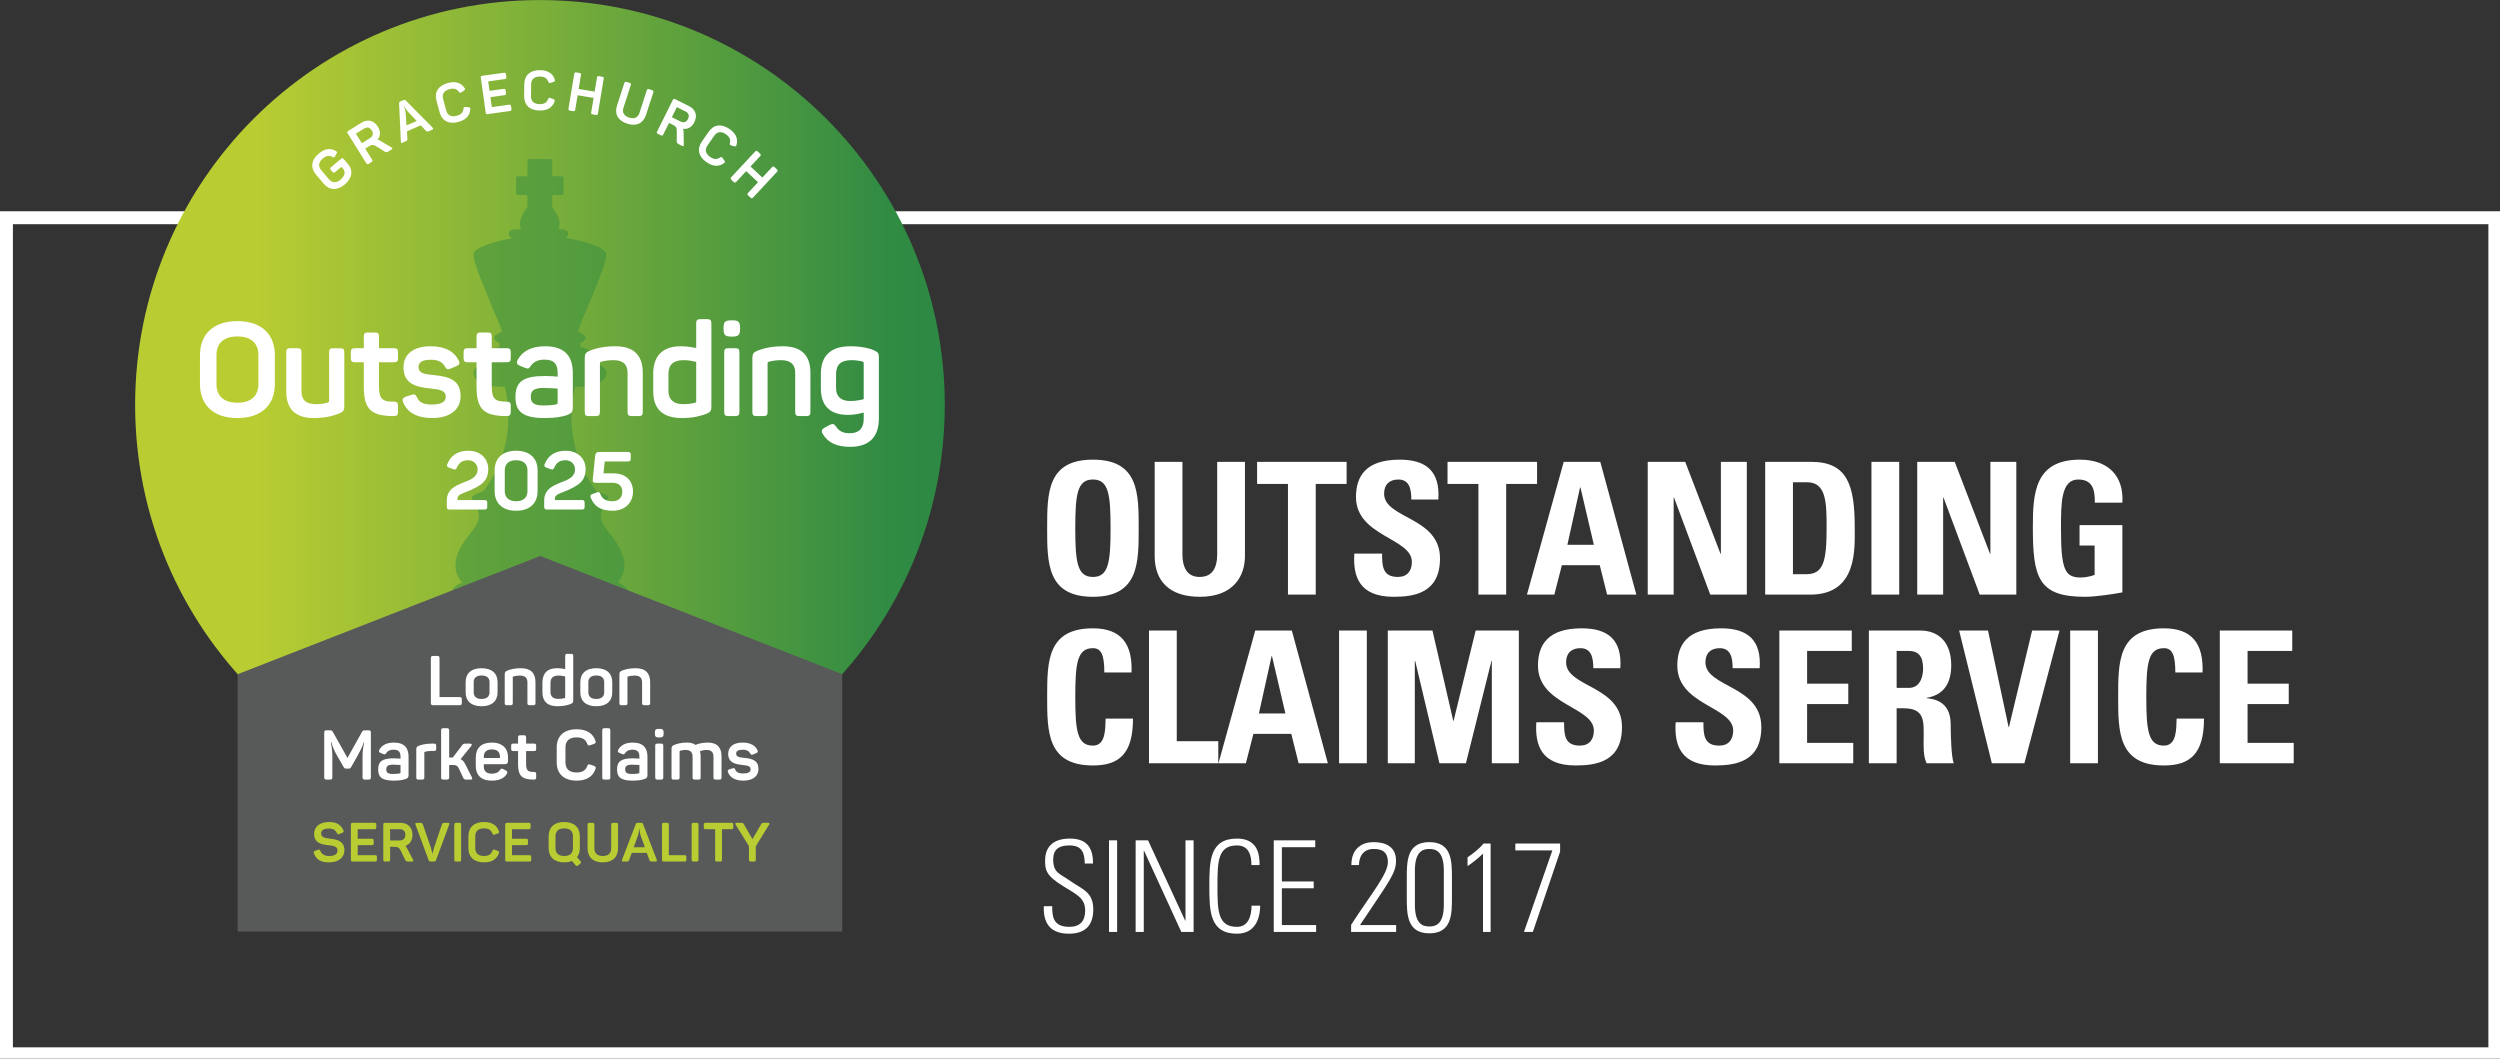
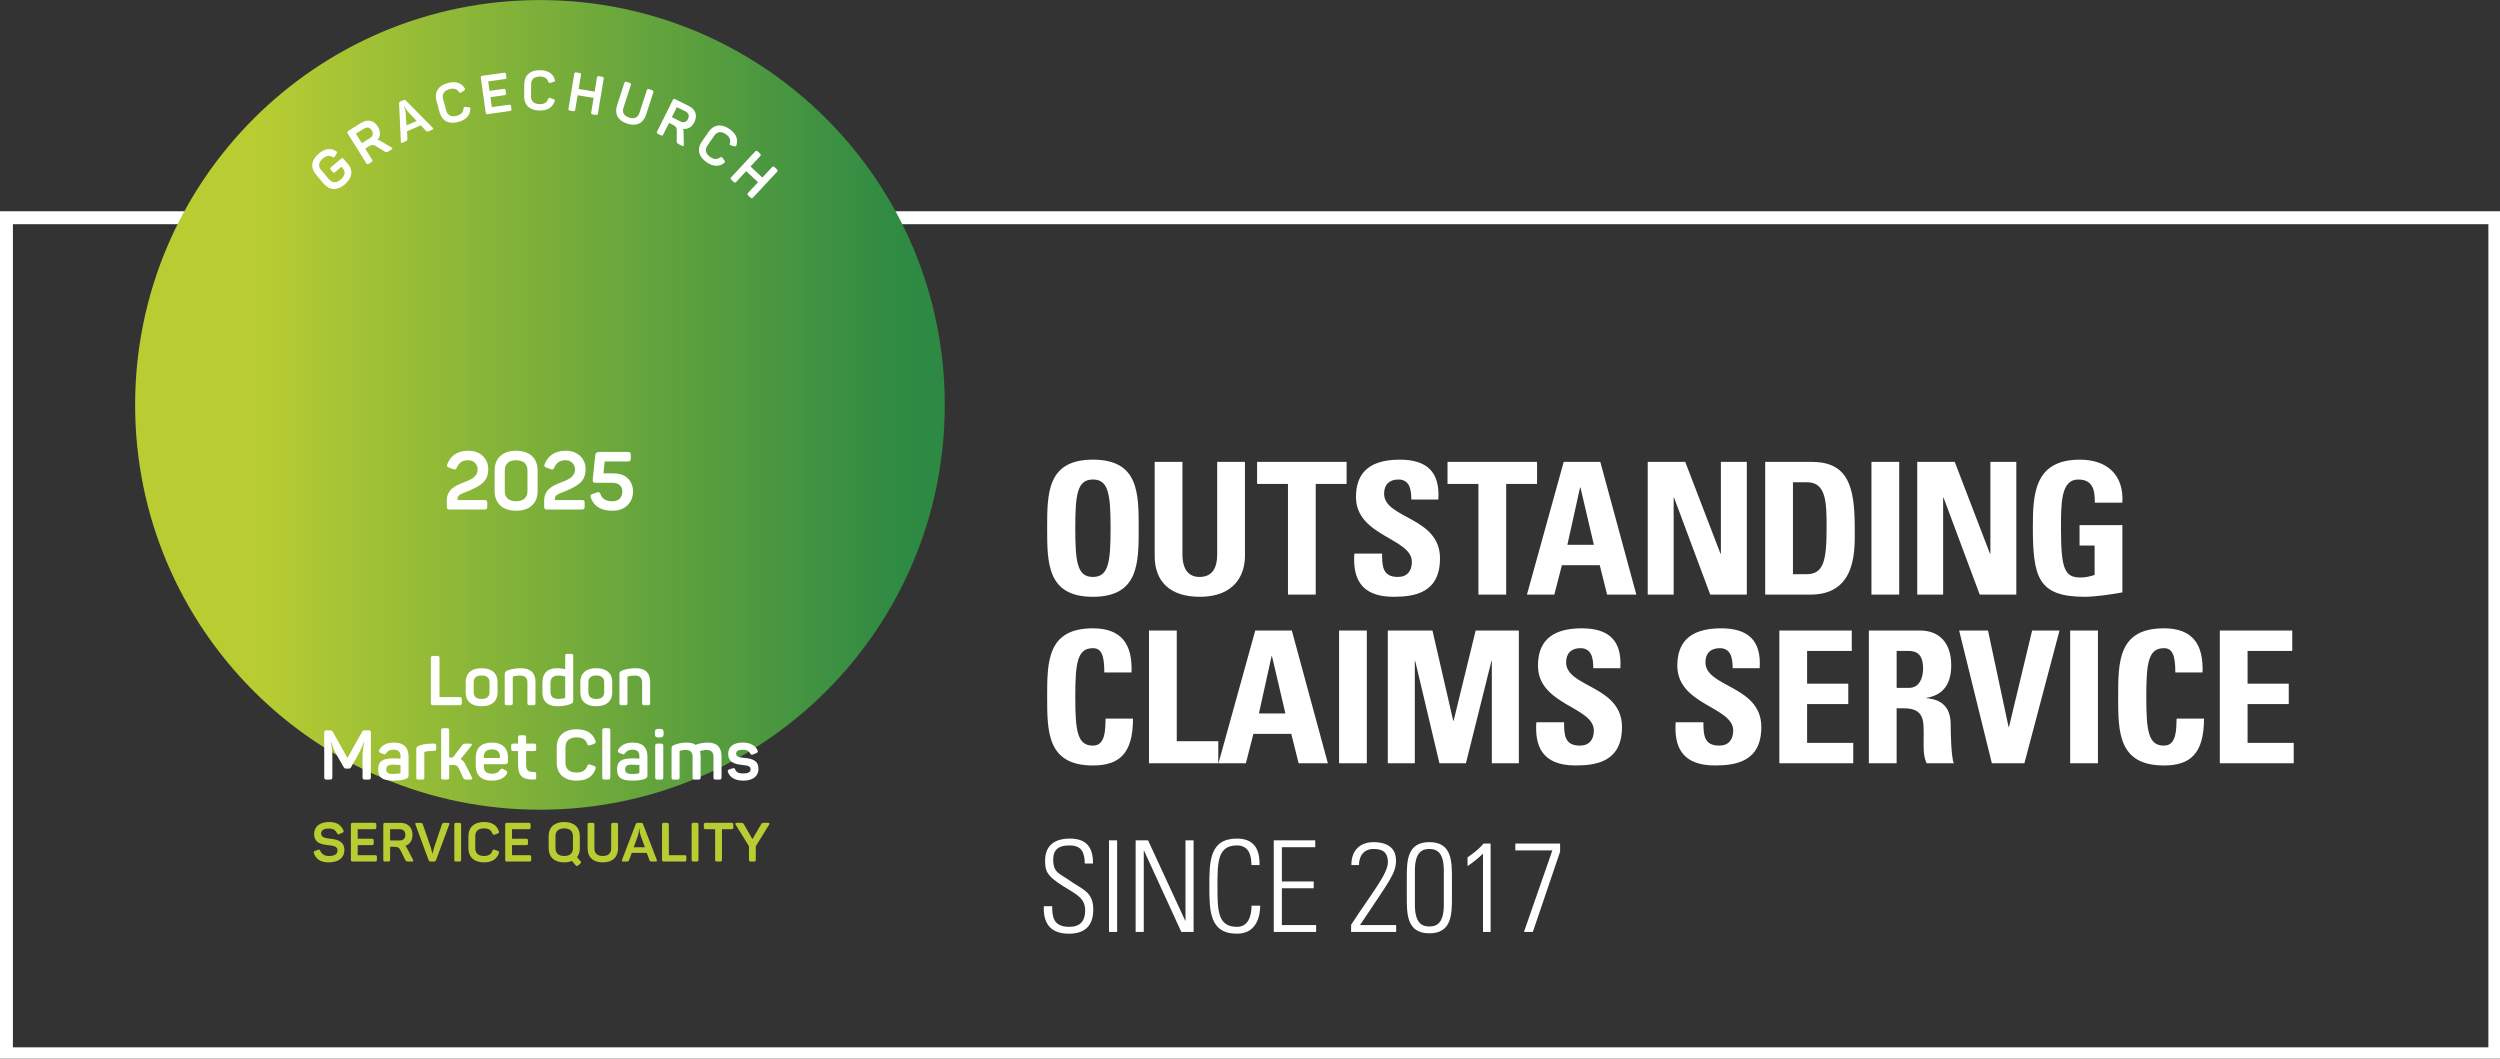
<svg xmlns="http://www.w3.org/2000/svg" id="Layer_1" version="1.1" viewBox="0 0 581 246">
  <rect x="0" y="0" width="581" height="246" fill="#333333" stroke="none" />
  <defs>
    <style>
      .st0, .st1 {
        fill: none;
      }

      .st2 {
        fill: #b9cd32;
      }

      .st3 {
        opacity: .5;
      }

      .st3, .st4 {
        mix-blend-mode: multiply;
      }

      .st4 {
        opacity: .45;
      }

      .st1 {
        stroke: #fff;
        stroke-miterlimit: 10;
        stroke-width: 3px;
      }

      .st5 {
        fill: #2c8943;
      }

      .st6 {
        fill: url(#linear-gradient);
      }

      .st7 {
        isolation: isolate;
      }

      .st8 {
        clip-path: url(#clippath-17);
      }

      .st9 {
        clip-path: url(#clippath-11);
      }

      .st10 {
        clip-path: url(#clippath-16);
      }

      .st11 {
        clip-path: url(#clippath-18);
      }

      .st12 {
        clip-path: url(#clippath-10);
      }

      .st13 {
        clip-path: url(#clippath-15);
      }

      .st14 {
        clip-path: url(#clippath-13);
      }

      .st15 {
        clip-path: url(#clippath-14);
      }

      .st16 {
        clip-path: url(#clippath-12);
      }

      .st17 {
        clip-path: url(#clippath-1);
      }

      .st18 {
        clip-path: url(#clippath-3);
      }

      .st19 {
        clip-path: url(#clippath-4);
      }

      .st20 {
        clip-path: url(#clippath-2);
      }

      .st21 {
        clip-path: url(#clippath-7);
      }

      .st22 {
        clip-path: url(#clippath-6);
      }

      .st23 {
        clip-path: url(#clippath-9);
      }

      .st24 {
        clip-path: url(#clippath-8);
      }

      .st25 {
        clip-path: url(#clippath-5);
      }

      .st26 {
        fill: #fff;
      }

      .st27 {
        fill: #585a5a;
      }

      .st28 {
        clip-path: url(#clippath);
      }
    </style>
    <clipPath id="clippath">
      <rect class="st0" x="-32636.5" y="-32576.603" width="65535" height="65535.002" />
    </clipPath>
    <clipPath id="clippath-1">
      <path class="st0" d="M125.485.015C73.526.015,31.404,42.137,31.404,94.097s42.122,94.081,94.081,94.081c51.961,0,94.08-42.122,94.08-94.081S177.445.015,125.485.015Z" />
    </clipPath>
    <clipPath id="clippath-2">
      <rect class="st0" x="-32636.5" y="-32576.603" width="65535" height="65535.002" />
    </clipPath>
    <clipPath id="clippath-3">
      <rect class="st0" x="-32636.5" y="-32576.603" width="65535" height="65535.002" />
    </clipPath>
    <clipPath id="clippath-4">
      <rect class="st0" x="31.404" y=".015" width="188.161" height="188.161" />
    </clipPath>
    <linearGradient id="linear-gradient" x1="-256.837" y1="139.013" x2="-255.002" y2="139.013" gradientTransform="translate(26372.568 -14163.088) scale(102.56)" gradientUnits="userSpaceOnUse">
      <stop offset="0" stop-color="#b9cd32" />
      <stop offset=".146" stop-color="#b9cd32" />
      <stop offset=".93" stop-color="#318b43" />
      <stop offset="1" stop-color="#2c8943" />
    </linearGradient>
    <clipPath id="clippath-5">
      <rect class="st0" x="-32636.5" y="-32576.603" width="65535" height="65535.002" />
    </clipPath>
    <clipPath id="clippath-6">
      <rect class="st0" x="92.005" y="26.825" width="66.96" height="120.765" />
    </clipPath>
    <clipPath id="clippath-7">
      <rect class="st0" x="-32636.5" y="-32576.603" width="65535" height="65535.002" />
    </clipPath>
    <clipPath id="clippath-8">
      <rect class="st0" x="-32636.5" y="-32576.603" width="65535" height="65535.002" />
    </clipPath>
    <clipPath id="clippath-9">
      <rect class="st0" x="92.005" y="26.825" width="66.96" height="120.765" />
    </clipPath>
    <clipPath id="clippath-10">
      <rect class="st0" x="-32636.5" y="-32576.603" width="65535" height="65535.002" />
    </clipPath>
    <clipPath id="clippath-11">
      <rect class="st0" x="-32636.5" y="-32576.603" width="65535" height="65535.002" />
    </clipPath>
    <clipPath id="clippath-12">
-       <rect class="st0" x="-32636.5" y="-32576.603" width="65535" height="65535.002" />
-     </clipPath>
+       </clipPath>
    <clipPath id="clippath-13">
-       <rect class="st0" x="42.206" y="119.088" width="166.556" height="98.818" />
-     </clipPath>
+       </clipPath>
    <clipPath id="clippath-14">
      <rect class="st0" x="-32636.5" y="-32576.603" width="65535" height="65535.002" />
    </clipPath>
    <clipPath id="clippath-15">
      <rect class="st0" x="-32636.5" y="-32576.603" width="65535" height="65535.002" />
    </clipPath>
    <clipPath id="clippath-16">
      <rect class="st0" x="42.206" y="119.088" width="166.556" height="98.818" />
    </clipPath>
    <clipPath id="clippath-17">
      <rect class="st0" x="-32636.5" y="-32576.603" width="65535" height="65535.002" />
    </clipPath>
    <clipPath id="clippath-18">
      <rect class="st0" x="-32636.5" y="-32576.603" width="65535" height="65535.002" />
    </clipPath>
  </defs>
  <g id="Layer_11" data-name="Layer_1">
    <rect class="st1" x="1.5" y="50.6" width="578.3" height="194.3" />
  </g>
  <g>
    <path class="st26" d="M352.166,197.626h8.606l-6.603,18.952h2.064l6.337-18.657v-1.886h-10.404s0,1.591,0,1.591h-0ZM341.056,201.281c1.295-.855,2.475-1.827,3.596-2.888v18.185h1.767v-20.543h-1.649c-1.031,1.268-2.358,2.269-3.713,3.212,0,0,0,2.033,0,2.033h-0ZM332.183,195.711c-5.245,0-5.245,4.51-5.245,8.37v4.451c0,3.862,0,8.372,5.245,8.372,5.247,0,5.247-4.51,5.247-8.372v-4.451c0-3.86,0-8.37-5.247-8.37M328.824,202.285c0-4.629,2.033-4.981,3.359-4.981,1.326,0,3.361.352,3.361,4.981v8.045c0,4.627-2.035,4.981-3.361,4.981s-3.359-.354-3.359-4.981v-8.045ZM324.463,214.988h-8.401c6.867-10.316,8.37-11.997,8.37-15.004,0-3.506-2.858-4.273-5.245-4.273s-5.128,1.238-5.128,5.335h1.767c0-2.123,1.121-3.743,3.361-3.743,1.62,0,3.359.352,3.359,3.093,0,2.741-3.978,7.458-8.548,14.531v1.651h10.465v-1.591h-0ZM296.02,195.298v21.28h9.845v-1.591h-7.959v-8.548h7.399v-1.592h-7.399v-7.957h7.753v-1.592s-9.639,0-9.639-0ZM287.472,216.991c5.042,0,5.394-4.981,5.394-6.513h-2.003c-.029,2.741-.943,4.921-3.39,4.921-4.478,0-4.539-3.801-4.539-9.46,0-5.66.061-9.461,4.539-9.461,2.712,0,3.361,2.211,3.361,4.568h1.886c0-1.915-.088-6.161-5.247-6.161-6.366,0-6.425,5.306-6.425,11.054,0,5.746.059,11.052,6.425,11.052M265.811,216.579v-18.835l.059-.059,8.665,18.893h2.858v-21.28h-1.886v18.627l-.059.059-8.636-18.686h-2.888v21.28s1.886,0,1.886-0ZM257.734,216.579h1.886v-21.28h-1.886v21.28ZM254.021,200.692c0-3.066-.943-5.807-5.365-5.807-3.477,0-5.807,1.534-5.777,5.218.029,2.121.207,3.389,4.333,5.924,3.066,1.886,4.981,2.712,4.981,5.599,0,2.447-1.209,3.772-3.684,3.772-3.803,0-3.979-2.446-3.979-4.803h-1.945c-.178,4.156,1.679,6.396,5.836,6.396,3.713,0,5.658-1.857,5.658-5.66,0-4.126-2.682-4.686-5.306-6.572-2.416-1.739-4.007-1.827-4.007-4.981,0-2.506,1.444-3.301,3.743-3.301,2.888,0,3.537,1.591,3.596,4.214h1.915v-0Z" />
    <path class="st26" d="M533.059,177.382v-4.743h-10.724v-9.016h9.57v-4.743h-9.57v-7.605h10.381v-4.741h-16.833v30.846h17.176ZM502.896,177.894c6.025,0,9.315-2.649,9.315-10.894h-6.366c-.086,2.435.042,6.28-2.948,6.28-3.631,0-4.1-3.418-4.1-11.322,0-7.904.47-11.322,4.1-11.322,1.923,0,2.649,1.539,2.649,5.64h6.322c.257-6.621-2.392-10.254-8.971-10.254-10.637,0-10.637,7.775-10.637,15.936,0,8.074,0,15.936,10.637,15.936M487.558,146.536h-6.451v30.846h6.451v-30.846ZM462.907,177.382h7.562l8.159-30.846h-6.364l-5.383,22.429h-.086l-4.785-22.429h-6.708l7.605,30.846h-0ZM440.778,164.607h1.666c4.955,0,4.614,3.119,4.614,6.792,0,2.009-.171,4.102.682,5.983h6.324c-.598-1.282-.727-7.093-.727-9.058,0-5.554-4.187-5.897-5.598-6.067v-.084c4.187-.684,5.726-3.633,5.726-7.562,0-5.254-2.82-8.074-7.221-8.074h-11.92v30.846h6.452v-12.775h-0ZM440.778,151.277h2.862c2.051,0,3.29,1.112,3.29,4.06,0,1.965-.727,4.528-3.29,4.528h-2.862v-8.588ZM430.694,177.382v-4.743h-10.724v-9.016h9.57v-4.743h-9.57v-7.605h10.382v-4.741h-16.833v30.846h17.174ZM409.333,168.965c0-9.698-12.988-9.184-12.988-15.039,0-2.136,1.238-3.29,3.332-3.29,2.605,0,2.991,2.35,2.991,4.656h6.28c.427-6.451-2.691-9.271-8.971-9.271-7.862,0-10.168,3.845-10.168,8.672,0,9.186,12.988,9.527,12.988,15.083,0,2.093-1.068,3.502-3.247,3.502-3.546,0-3.675-2.479-3.675-5.425h-6.451c-.341,5.339,1.154,10.039,9.144,10.039,4.911,0,10.766-.939,10.766-8.929M376.95,168.965c0-9.698-12.988-9.184-12.988-15.039,0-2.136,1.238-3.29,3.332-3.29,2.607,0,2.99,2.35,2.99,4.656h6.28c.427-6.451-2.691-9.271-8.971-9.271-7.862,0-10.168,3.845-10.168,8.672,0,9.186,12.988,9.527,12.988,15.083,0,2.093-1.068,3.502-3.247,3.502-3.545,0-3.673-2.479-3.673-5.425h-6.452c-.341,5.339,1.154,10.039,9.144,10.039,4.913,0,10.766-.939,10.766-8.929M328.801,177.382v-23.797h.086l5.64,23.797h6.152l5.939-23.797h.084v23.797h6.28v-30.846h-10.039l-5.126,20.976h-.086l-4.827-20.976h-10.382v30.846h6.28ZM317.65,146.536h-6.451v30.846h6.451v-30.846ZM298.726,165.803h-6.153l2.948-13.329h.086l3.119,13.329ZM289.539,177.382l1.752-6.836h8.801l1.708,6.836h6.794l-8.373-30.846h-8.502l-8.546,30.846h6.366ZM283.131,177.382v-5.128h-9.654v-25.718h-6.452v30.846h16.106-0ZM253.995,177.894c6.023,0,9.313-2.649,9.313-10.894h-6.364c-.086,2.435.042,6.28-2.948,6.28-3.631,0-4.102-3.418-4.102-11.322,0-7.904.472-11.322,4.102-11.322,1.923,0,2.649,1.539,2.649,5.64h6.322c.257-6.621-2.392-10.254-8.971-10.254-10.637,0-10.637,7.775-10.637,15.936,0,8.074,0,15.936,10.637,15.936" />
    <path class="st26" d="M493.24,116.822c.385-6.451-3.545-9.997-9.869-9.997-10.551,0-10.936,7.904-10.936,15.679,0,11.707,1.238,16.193,12.09,16.193,2.563,0,6.964-.684,8.715-1.026v-15.637h-9.953v4.743h3.502v6.836c-.982.341-2.136.598-3.203.598-3.675,0-4.614-1.71-4.614-11.364,0-5.981,0-11.408,4.016-11.408,3.418,0,3.888,2.521,3.845,5.383,0,0,6.407,0,6.407 0v-0ZM451.586,138.185v-22.559h.086l8.416,22.559h8.502v-30.846h-6.023v21.361h-.086l-8.203-21.361h-8.715v30.846h6.023ZM441.376,107.338h-6.451v30.846h6.451v-30.846ZM410.231,138.185h10.511c11.023,0,10.296-10.852,10.296-15.595,0-9.614-1.581-15.252-10.041-15.252h-10.766v30.846ZM416.681,112.079h3.334c4.486,0,4.486,4.999,4.486,10.681,0,7.733-.769,10.681-4.7,10.681h-3.119v-21.363h0ZM388.956,138.185v-22.559h.084l8.417,22.559h8.502v-30.846h-6.025v21.361h-.084l-8.203-21.361h-8.716v30.846h6.025ZM370.413,126.606h-6.152l2.948-13.331h.086l3.117,13.331ZM361.229,138.185l1.752-6.836h8.801l1.708,6.836h6.794l-8.375-30.846h-8.502l-8.544,30.846h6.366ZM336.406,107.338v5.126h7.177v25.72h6.452v-25.72h7.177v-5.126s-20.807,0-20.807 0l0-0ZM334.655,129.767c0-9.698-12.988-9.186-12.988-15.039,0-2.136,1.238-3.29,3.332-3.29,2.605,0,2.991,2.35,2.991,4.656h6.28c.427-6.451-2.691-9.271-8.971-9.271-7.862,0-10.168,3.845-10.168,8.672,0,9.186,12.988,9.527,12.988,15.081,0,2.095-1.068,3.504-3.247,3.504-3.546,0-3.675-2.479-3.675-5.425h-6.451c-.341,5.339,1.154,10.039,9.142,10.039,4.913,0,10.768-.939,10.768-8.929M292.146,107.338v5.126h7.177v25.72h6.451v-25.72h7.177v-5.126h-20.805ZM282.876,107.338v21.445c0,3.418-1.282,5.298-4.102,5.298-2.35,0-3.974-1.495-3.974-5.298v-21.445h-6.451v21.873c0,5.81,3.418,9.485,10.511,9.485,7.86,0,10.467-4.871,10.467-9.485v-21.873s-6.451,0-6.451-0h0ZM253.995,138.696c10.637,0,10.637-7.862,10.637-15.936,0-8.161,0-15.936-10.637-15.936s-10.637,7.775-10.637,15.936c0,8.074,0,15.936,10.637,15.936M253.995,134.082c-3.631,0-4.102-3.418-4.102-11.322,0-7.904.472-11.322,4.102-11.322,3.631,0,4.102,3.418,4.102,11.322s-.472,11.322-4.102,11.322" />
  </g>
  <g class="st7">
    <g class="st28">
      <g>
        <g class="st17">
          <g class="st20">
            <g class="st18">
              <g class="st19">
                <rect class="st6" x="31.404" y=".015" width="188.161" height="188.161" />
              </g>
            </g>
          </g>
        </g>
        <g class="st4">
          <g class="st25">
            <g class="st22">
              <g class="st21">
                <g class="st24">
                  <g class="st23">
                    <g class="st12">
                      <g class="st9">
-                         <path class="st5" d="M145.847,137.45c-.066-1.312-2.273-2.068-2.273-2.068,3.789-4.341-.277-9.445-2.345-11.993-2.068-2.554-1.721-3.932-1.031-5.377s1.171-2.134,1.104-2.548c-.073-.413-2.706-1.345-2.706-1.345-.174-.226-.336-.455-.501-.682-8.133-11.239-4.436-23.537-4.436-23.537,5.399,0,6.786-1.237,7.249-2.932.464-1.699-3.08-2.93-3.08-2.93,2.156-2.317-2.932-3.394-2.932-3.394v-.925c3.082-1.389-.618-2.625-.618-2.625.925-3.082,6.942-15.732,6.63-18.051-.207-1.569-4.897-2.996-9.478-3.754.334-.141.578-.457.605-.844.039-.552-.374-1.033-.925-1.073-.05-.004-.965-.062-.965-.062-.193-.009-.312-.172-.264-.36,0,0,.073-.294.119-.64.002-.005.002-.011.004-.017.02-.161.039-.332.039-.495,0-1.451-1.495-3.308-1.495-3.308-.119-.152-.218-.433-.218-.624v-2.198c0-.191.156-.347.349-.347h1.947c.196,0,.352-.16.352-.352v-3.633c0-.191-.156-.352-.352-.352h-1.947c-.193,0-.349-.156-.349-.347v-3.315c0-.189-.16-.35-.35-.35h-5.058c-.191,0-.35.161-.35.35v3.315c0,.191-.156.347-.347.347h-1.95c-.194,0-.35.161-.35.352v3.633c0,.193.156.352.35.352h1.95c.191,0,.347.156.347.347v2.194c0,.191-.099.47-.218.622,0,0-1.504,1.862-1.504,3.313,0,.171.018.343.042.508,0,.004.002.006.002.007.048.338.117.624.117.624.044.185-.072.347-.268.356,0,0-1.517.075-1.534.075-.552.035-.974.506-.939,1.064.028.479.391.862.849.928-4.444.774-8.856,2.163-9.06,3.682-.308,2.319,5.706,14.969,6.632,18.051,0,0-3.702,1.237-.615,2.625v.925s-5.093,1.077-2.932,3.394c0,0-3.548,1.231-3.086,2.93.462,1.695,1.849,2.932,7.249,2.932,0,0,3.697,12.298-4.436,23.537-.163.227-.327.457-.501.682,0,0-2.629.932-2.699,1.345-.068.415.413,1.103,1.103,2.548.69,1.446,1.031,2.824-1.033,5.377-2.068,2.548-6.137,7.652-2.343,11.993,0,0-2.207.756-2.279,2.068-.048.938-.204,2.939.196,4.128,6.126,2.923,12.982,4.563,20.223,4.563,7.102,0,13.83-1.585,19.868-4.401l.244-.158-.097-.004h.099c.404-1.189.244-3.19.194-4.128" />
-                       </g>
+                         </g>
                    </g>
                  </g>
                </g>
              </g>
            </g>
          </g>
        </g>
-         <path class="st26" d="M55.175,97.153c5.601,0,8.705-3.044,8.705-7.944v-6.636c0-4.9-3.104-7.944-8.705-7.944-5.599,0-8.705,3.044-8.705,7.944v6.636c0,4.9,3.106,7.944,8.705,7.944M55.175,93.592c-3.135,0-4.869-1.523-4.869-4.354v-6.697c0-2.829,1.734-4.352,4.869-4.352s4.871,1.523,4.871,4.352v6.697c0,2.831-1.736,4.354-4.871,4.354M72.86,97.153c2.923,0,4.748-.58,5.996-1.066.943-.396,1.158-.761,1.158-1.704v-12.54c0-.701-.244-.914-.945-.914h-1.644c-.699,0-.943.213-.943.914v11.201c0,.244-.061.426-.334.517-.793.244-1.614.365-2.77.365-2.253,0-3.317-.974-3.317-3.013v-9.071c0-.701-.244-.914-.945-.914h-1.673c-.701,0-.914.213-.914.914v9.192c0,3.834,1.98,6.119,6.331,6.119M91.548,96.697c.701,0,.945-.273.945-.974v-1.431c0-.699-.244-.943-.945-.943-2.556,0-3.469-.517-3.469-3.501v-5.662h3.501c.699,0,.914-.242.914-.943v-1.4c0-.701-.215-.914-.914-.914h-3.501v-2.739c0-.699-.213-.914-.914-.914h-1.673c-.701,0-.943.215-.943.914v2.739h-2.071c-.699,0-.943.213-.943.914v1.4c0,.701.244.943.943.943h2.071v5.783c0,5.267,1.857,6.728,6.999,6.728M100.436,97.153c4.321,0,6.605-2.101,6.605-5.084,0-3.713-2.558-4.535-6.21-4.9-2.343-.213-3.561-.457-3.561-1.886,0-1.097.882-1.675,2.862-1.675,1.947,0,2.769.701,3.286,1.613.396.64.609.732,1.31.427l1.339-.549c.67-.305.882-.67.517-1.37-1.005-1.978-3.014-3.257-6.515-3.257-4.2,0-6.3,2.009-6.3,4.9,0,3.957,3.167,4.596,6.179,4.9,2.435.244,3.653.517,3.653,1.948,0,1.187-1.095,1.796-3.257,1.796-1.857,0-2.952-.488-3.44-1.675-.305-.699-.609-.791-1.248-.578l-1.37.427c-.67.242-.851.638-.607,1.277.943,2.374,3.194,3.684,6.757,3.684M117.752,96.697c.701,0,.945-.273.945-.974v-1.431c0-.699-.244-.943-.945-.943-2.556,0-3.469-.517-3.469-3.501v-5.662h3.501c.701,0,.914-.242.914-.943v-1.4c0-.701-.213-.914-.914-.914h-3.501v-2.739c0-.699-.213-.914-.914-.914h-1.673c-.701,0-.943.215-.943.914v2.739h-2.069c-.701,0-.945.213-.945.914v1.4c0,.701.244.943.945.943h2.069v5.783c0,5.267,1.857,6.728,6.999,6.728M126.549,97.153c2.495,0,4.352-.305,5.478-.793.853-.365,1.095-.67,1.095-1.734v-7.884c0-3.592-1.492-6.271-6.482-6.271-3.196,0-5.265,1.187-6.331,3.167-.365.699-.152,1.064.517,1.369l1.248.488c.67.273.853.182,1.279-.457.67-.974,1.673-1.46,3.196-1.46,2.314,0,3.044,1.125,3.044,3.044v.912c-.517-.061-1.736-.152-2.923-.152-4.869,0-6.878,1.187-6.878,4.84,0,3.165,1.369,4.932,6.757,4.932M126.213,94.231c-2.374,0-2.86-.822-2.86-2.038,0-1.279.609-2.04,2.923-2.04,1.187,0,2.708.121,3.317.152v3.257c0,.273-.092.336-.336.426-.517.123-1.49.244-3.044.244M136.807,96.697h1.673c.701,0,.943-.244.943-.943v-11.355c0-.121.062-.242.183-.303.791-.215,1.765-.396,2.923-.396,2.251,0,3.317.974,3.317,2.983v9.071c0,.699.244.943.943.943h1.644c.701,0,.943-.244.943-.943v-9.162c0-3.866-1.978-6.119-6.33-6.119-2.923,0-4.748.549-5.998,1.035-.943.396-1.156.761-1.156,1.736v12.511c0,.699.213.943.914.943M158.417,97.153c2.768,0,4.504-.517,5.722-.974.972-.396,1.187-.67,1.187-1.675v-19.387c0-.701-.244-.945-.945-.945h-1.644c-.699,0-.943.244-.943.945v5.752c-.822-.152-2.101-.396-3.622-.396-4.2,0-6.361,2.253-6.361,6.363v4.17c0,3.895,2.099,6.148,6.605,6.148M158.751,93.926c-2.191,0-3.409-1.064-3.409-3.044v-3.957c0-2.159,1.126-3.225,3.532-3.225,1.187,0,2.222.244,2.921.396v9.16c0,.183-.029.244-.244.336-.76.213-1.704.334-2.8.334M169.952,78.222h.244c1.4,0,1.796-.365,1.796-1.765v-.275c0-1.4-.396-1.734-1.796-1.734h-.244c-1.4,0-1.796.334-1.796,1.734v.275c0,1.4.396,1.765,1.796,1.765M169.253,96.697h1.644c.699,0,.943-.244.943-.943v-13.91c0-.701-.244-.914-.943-.914h-1.644c-.701,0-.945.213-.945.914v13.91c0,.699.244.943.945.943M175.766,96.697h1.673c.701,0,.945-.244.945-.943v-11.355c0-.121.061-.242.182-.303.793-.215,1.765-.396,2.923-.396,2.253,0,3.317.974,3.317,2.983v9.071c0,.699.244.943.943.943h1.644c.701,0,.945-.244.945-.943v-9.162c0-3.866-1.98-6.119-6.331-6.119-2.923,0-4.748.549-5.996,1.035-.945.396-1.158.761-1.158,1.736v12.511c0,.699.213.943.914.943M197.558,103.848c4.779,0,6.697-2.647,6.697-6.634v-14.123c0-.974-.152-1.216-1.126-1.673-1.064-.488-3.044-.945-5.508-.945-4.627,0-6.849,2.253-6.849,6.392v3.44c0,3.834,1.978,6.119,6.3,6.119,1.46,0,2.739-.305,3.653-.549v1.521c0,2.132-1.095,3.288-3.227,3.288-1.673,0-2.556-.547-3.196-1.552-.457-.638-.791-.73-1.521-.365l-1.158.638c-.699.365-.822.853-.365,1.523,1.066,1.796,3.014,2.921,6.3,2.921M197.589,93.196c-2.161,0-3.288-1.066-3.288-2.983v-3.225c0-2.253,1.126-3.288,3.592-3.288.974,0,1.886.152,2.587.334.213.092.244.152.244.365v8.372c-.761.182-1.827.426-3.135.426" />
        <path class="st26" d="M80.123,42.867c1.781-1.506,1.952-3.308.837-4.625l-1.095-1.295c-.213-.251-.365-.255-.618-.044l-2.321,1.965c-.242.205-.264.356-.053.607l.393.464c.215.251.374.264.616.061l1.462-1.237.427.505c.556.657.393,1.626-.604,2.468-.998.844-1.959.826-2.721-.073l-1.809-2.139c-.754-.892-.609-1.842.387-2.686.813-.688,1.523-.772,2.235-.361.292.169.44.127.598-.156l.367-.626c.158-.284.125-.44-.158-.6-1.242-.741-2.576-.593-3.998.613-1.781,1.506-1.952,3.306-.642,4.855l1.792,2.121c1.319,1.559,3.123,1.692,4.904.185M85.707,38.051l.613-.382c.279-.174.305-.325.138-.594l-1.585-2.537.796-.497c.741-.464,1.101-.462,1.761-.051l2.033,1.27c.297.187.481.149.932-.134l.624-.389c.27-.167.2-.349-.046-.479l-2.596-1.532c-.218-.132-.42-.215-.622-.253.692-.851.749-1.934.05-3.053-.926-1.482-2.4-1.787-3.884-.86l-2.978,1.86c-.281.174-.305.325-.138.593l4.308,6.904c.169.268.316.312.594.136M84.087,33.281l-1.383-2.216,1.871-1.169c.723-.449,1.378-.306,1.822.404.449.721.283,1.363-.437,1.813l-1.873,1.169ZM93.58,33.16l.534-.233c.499-.216.596-.343.567-.662l-.097-1.741,3.192-1.396,1.2,1.259c.202.242.372.251.871.035l.604-.264c.29-.128.294-.281.088-.495l-6.203-6.28c-.193-.218-.358-.215-.624-.099l-.616.27c-.268.116-.358.226-.345.538l.407,8.801c.007.301.132.398.422.27M94.466,29.151l-.18-2.847c-.066-.813-.365-1.497-.369-1.508l.092-.042c.006.013.328.686.884,1.299l1.952,2.057s-2.38,1.042-2.38,1.042ZM106.523,28.344c1.813-.49,2.677-1.512,2.785-2.959.018-.319-.092-.435-.415-.464l-.723-.055c-.325-.031-.429.062-.457.4-.081.822-.55,1.369-1.578,1.648-1.259.341-2.126-.095-2.431-1.22l-.732-2.706c-.305-1.125.228-1.925,1.488-2.268,1.027-.279,1.706-.053,2.178.62.193.275.323.281.607.112l.598-.411c.264-.191.299-.345.11-.609-.811-1.198-2.082-1.627-3.88-1.141-2.251.609-3.168,2.169-2.638,4.126l.727,2.68c.532,1.97,2.123,2.853,4.361,2.247M113.357,26.52l5.132-.717c.316-.044.413-.172.369-.486l-.086-.615c-.044-.314-.172-.411-.486-.367l-3.992.558-.325-2.312,3.253-.455c.327-.044.411-.172.367-.484l-.086-.615c-.044-.314-.16-.415-.486-.367l-3.253.455-.306-2.2,3.853-.538c.316-.046.413-.174.369-.488l-.086-.615c-.044-.314-.172-.409-.486-.367l-4.996.701c-.327.044-.411.172-.367.484l1.128,8.062c.042.312.16.411.486.365M125.391,25.684c1.877.024,2.989-.723,3.486-2.084.106-.303.033-.444-.27-.561l-.682-.25c-.303-.119-.429-.057-.549.261-.301.769-.903,1.167-1.967,1.154-1.306-.017-2.02-.673-2.005-1.838l.035-2.803c.015-1.165.745-1.792,2.051-1.774,1.066.013,1.657.415,1.925,1.191.11.317.237.358.556.273l.686-.233c.306-.11.385-.248.275-.554-.453-1.374-1.559-2.136-3.423-2.158-2.332-.031-3.638,1.22-3.666,3.247l-.035,2.778c-.026,2.04,1.264,3.323,3.583,3.352M132.475,25.713l.714.117c.325.055.442-.042.494-.354l.554-3.339,3.715.615-.552,3.341c-.053.312.028.44.354.494l.712.119c.312.051.444-.042.495-.356l1.33-8.027c.051-.312-.042-.444-.354-.495l-.714-.119c-.325-.053-.442.042-.494.356l-.536,3.225-3.715-.615.534-3.227c.053-.312-.028-.442-.354-.495l-.712-.117c-.325-.053-.444.042-.495.354l-1.33,8.027c-.051.314.029.442.354.497M145.743,28.733c2.218.721,3.774-.132,4.389-2.025l1.692-5.209c.099-.301.024-.444-.277-.543l-.699-.226c-.299-.099-.444-.026-.541.277l-1.695,5.22c-.349,1.073-1.169,1.501-2.411,1.097-1.242-.402-1.653-1.231-1.304-2.303l1.695-5.221c.097-.301.024-.444-.277-.543l-.686-.224c-.314-.101-.446-.022-.543.277l-1.692,5.21c-.615,1.892.13,3.491,2.35,4.212M152.925,31.118l.648.319c.294.149.437.09.578-.194l1.33-2.679.84.418c.783.389.972.695.969,1.473l-.017,2.396c-.004.352.127.488.602.725l.657.327c.284.141.404-.011.387-.29l-.059-3.014c-.002-.253-.037-.47-.11-.662,1.088.145,2.04-.374,2.625-1.556.78-1.567.266-2.981-1.301-3.759l-3.145-1.563c-.295-.147-.437-.09-.578.194l-3.62,7.285c-.143.284-.101.433.193.58M156.14,27.238l1.165-2.339,1.974.982c.761.378.985,1.013.613,1.763-.378.761-1.015.956-1.774.576l-1.978-.982ZM164.199,37.692c1.541,1.068,2.88,1.073,4.056.222.257-.191.273-.349.088-.618l-.424-.587c-.187-.268-.327-.288-.602-.092-.679.47-1.4.464-2.275-.143-1.073-.745-1.299-1.686-.635-2.646l1.598-2.303c.664-.96,1.618-1.07,2.693-.325.873.607,1.139,1.27.928,2.064-.086.325-.004.427.306.538l.699.191c.316.079.459.009.538-.308.394-1.391-.097-2.64-1.629-3.702-1.915-1.328-3.701-1.024-4.855.644l-1.581,2.282c-1.163,1.677-.813,3.462,1.093,4.783M169.966,41.785l.528.494c.242.224.393.209.609-.022l2.306-2.479,2.757,2.567-2.306,2.477c-.216.231-.22.385.022.609l.527.492c.233.216.393.209.609-.022l5.544-5.955c.215-.233.209-.393-.02-.609l-.53-.492c-.24-.224-.393-.209-.609.022l-2.229,2.394-2.756-2.567,2.229-2.394c.216-.233.218-.385-.022-.609l-.528-.492c-.24-.224-.393-.209-.609.022l-5.544,5.955c-.216.233-.218.385.022.609" />
-         <polygon class="st27" points="55.25 156.698 55.25 216.458 195.719 216.458 195.719 156.698 125.554 129.233 55.25 156.698" />
        <g class="st3">
          <g class="st16">
            <g class="st14">
              <g class="st15">
                <g class="st13">
                  <g class="st10">
                    <g class="st8">
                      <g class="st11">
                        <polygon class="st27" points="55.25 156.697 55.25 216.458 195.719 216.458 195.719 156.697 125.554 129.233 55.25 156.697" />
                      </g>
                    </g>
                  </g>
                </g>
              </g>
            </g>
          </g>
        </g>
        <path class="st2" d="M76.428,200.414c2.332,0,3.611-1.152,3.611-2.836,0-2.119-1.721-2.486-3.218-2.651-1.154-.127-2.194-.292-2.194-1.205,0-.785.609-1.167,1.851-1.167,1.002,0,1.497.394,1.84,1.066.152.292.264.341.545.216l.708-.305c.305-.139.38-.292.228-.583-.596-1.255-1.521-1.914-3.321-1.914-2.293,0-3.473,1.167-3.473,2.774,0,2.22,1.888,2.462,3.436,2.625,1.077.116,2.002.305,2.002,1.18,0,.914-.71,1.319-2.014,1.319-.989,0-1.649-.431-1.98-1.18-.125-.305-.24-.369-.545-.266l-.682.253c-.317.101-.382.242-.279.558.519,1.37,1.519,2.117,3.486,2.117M81.979,200.225h5.183c.317,0,.433-.114.433-.431v-.62c0-.317-.116-.429-.433-.429h-4.031v-2.336h3.282c.332,0,.433-.114.433-.431v-.62c0-.316-.101-.429-.433-.429h-3.282v-2.222h3.891c.317,0,.433-.112.433-.429v-.62c0-.317-.116-.431-.433-.431h-5.043c-.328,0-.431.114-.431.431v8.137c0,.317.103.431.431.431M89.509,200.225h.723c.328,0,.429-.114.429-.431v-2.992h.939c.875,0,1.18.191,1.523.888l1.051,2.154c.152.317.328.382.86.382h.736c.317,0,.354-.189.216-.431l-1.394-2.673c-.114-.227-.24-.405-.393-.545,1.038-.356,1.659-1.244,1.659-2.561,0-1.75-1.088-2.789-2.838-2.789h-3.512c-.328,0-.429.114-.429.431v8.137c0,.317.101.431.429.431M90.661,195.321v-2.614h2.207c.849,0,1.332.47,1.332,1.308,0,.849-.483,1.306-1.332,1.306,0,0-2.207,0-2.207 0ZM100.137,200.225h.673c.292,0,.429-.064.532-.356l3.044-8.225c.101-.279.024-.418-.281-.418h-.62c-.534,0-.686.077-.787.38l-1.824,5.412c-.204.596-.317,1.293-.332,1.332h-.075c-.013-.039-.139-.749-.33-1.345l-1.862-5.399c-.101-.303-.242-.38-.787-.38h-.633c-.317,0-.393.139-.292.418l3.042,8.239c.103.277.24.341.532.341M106.015,200.225h.721c.328,0,.431-.114.431-.431v-8.137c0-.317-.103-.431-.431-.431h-.721c-.33,0-.433.114-.433.431v8.137c0,.317.103.431.433.431M112.477,200.414c1.877,0,2.979-.758,3.462-2.126.101-.305.024-.446-.279-.558l-.686-.242c-.303-.114-.429-.051-.545.266-.29.774-.886,1.18-1.952,1.18-1.306,0-2.027-.646-2.027-1.813v-2.803c0-1.165.721-1.8,2.027-1.8,1.066,0,1.662.393,1.939,1.167.116.317.242.354.558.266l.686-.242c.303-.112.38-.253.266-.556-.47-1.37-1.585-2.117-3.449-2.117-2.332,0-3.623,1.268-3.623,3.295v2.778c0,2.04,1.304,3.306,3.623,3.306M117.841,200.225h5.183c.317,0,.431-.114.431-.431v-.62c0-.317-.114-.429-.431-.429h-4.031v-2.336h3.282c.33,0,.431-.114.431-.431v-.62c0-.316-.101-.429-.431-.429h-3.282v-2.222h3.891c.316,0,.431-.112.431-.429v-.62c0-.317-.116-.431-.431-.431h-5.043c-.33,0-.431.114-.431.431v8.137c0,.317.101.431.431.431M133.75,201.062c.204.253.367.266.607.05l.468-.378c.255-.216.268-.369.051-.622l-.772-.912c.418-.545.646-1.255.646-2.092v-2.765c0-2.04-1.292-3.308-3.625-3.308-2.334,0-3.623,1.268-3.623,3.308v2.765c0,2.04,1.292,3.308,3.623,3.308.697,0,1.306-.116,1.789-.343,0,0,.837.989.837.989v0ZM131.124,198.934c-1.304,0-2.029-.635-2.029-1.813v-2.791c0-1.178.725-1.813,2.029-1.813,1.306,0,2.029.635,2.029,1.813v2.791c0,1.178-.723,1.813-2.029,1.813M140.089,200.414c2.332,0,3.548-1.29,3.548-3.28v-5.478c0-.316-.116-.429-.431-.429h-.734c-.317,0-.431.114-.431.429v5.491c0,1.128-.646,1.787-1.952,1.787-1.308,0-1.954-.659-1.954-1.787v-5.491c0-.316-.116-.429-.431-.429h-.721c-.33,0-.431.114-.431.429v5.478c0,1.991,1.204,3.28,3.537,3.28M144.851,200.225h.583c.545,0,.684-.077.785-.382l.609-1.635h3.482l.596,1.635c.088.305.24.382.785.382h.66c.316,0,.38-.139.277-.418l-3.167-8.239c-.088-.277-.24-.341-.532-.341h-.67c-.292,0-.42.064-.534.354l-3.154,8.227c-.116.279-.039.418.279.418M147.273,196.905l.974-2.68c.266-.771.266-1.517.266-1.528h.101c0,.011.028.758.292,1.543l.963,2.666h-2.596ZM154.285,200.225h4.792c.328,0,.429-.114.429-.431v-.62c0-.317-.101-.429-.429-.429h-3.638v-7.087c0-.317-.103-.431-.433-.431h-.721c-.33,0-.431.114-.431.431v8.137c0,.317.101.431.431.431M161.169,200.225h.723c.328,0,.429-.114.429-.431v-8.137c0-.317-.101-.431-.429-.431h-.723c-.33,0-.431.114-.431.431v8.137c0,.317.101.431.431.431M166.632,200.225h.721c.33,0,.431-.114.431-.431v-7.087h2.205c.33,0,.431-.112.431-.429v-.62c0-.317-.101-.431-.431-.431h-5.994c-.317,0-.431.114-.431.431v.62c0,.317.114.429.431.429h2.205v7.087c0,.317.116.431.431.431M174.492,200.225h.721c.33,0,.431-.114.431-.431v-3.119l3.093-5.018c.139-.242.101-.431-.216-.431h-.824c-.506,0-.646.013-.837.38l-1.989,3.422-1.963-3.422c-.193-.367-.332-.38-.838-.38h-.888c-.317,0-.354.189-.215.431l3.093,4.994v3.143c0,.317.101.431.431.431" />
        <path class="st26" d="M75.898,181.176h.789c.404,0,.549-.145.549-.549v-4.904c0-1.016-.097-1.969-.354-3.242h.112c.404,1.306.695,2.016,1.242,2.952l1.614,2.807c.193.323.306.387.629.387h.516c.339,0,.47-.097.631-.387l1.581-2.807c.516-.919.921-1.726,1.339-2.935h.095c-.257,1.242-.385,2.291-.385,3.209v4.921c0,.404.145.549.547.549h.822c.42,0,.565-.145.565-.549v-10.357c0-.404-.145-.549-.565-.549h-.789c-.435,0-.549.083-.743.437l-3.341,5.985-3.372-6.001c-.176-.338-.306-.42-.774-.42h-.708c-.418,0-.549.145-.549.549v10.357c0,.404.13.549.549.549M91.467,181.418c1.323,0,2.308-.161,2.902-.418.451-.193.58-.356.58-.919v-4.181c0-1.903-.787-3.321-3.434-3.321-1.693,0-2.791.629-3.356,1.677-.193.371-.079.563.275.727l.66.257c.354.145.451.097.677-.242.354-.517.888-.774,1.695-.774,1.226,0,1.615.596,1.615,1.615v.484c-.275-.033-.919-.083-1.55-.083-2.581,0-3.645.631-3.645,2.567,0,1.677.727,2.613,3.581,2.613M91.289,179.872c-1.26,0-1.517-.437-1.517-1.081,0-.679.323-1.082,1.548-1.082.631,0,1.438.064,1.761.081v1.728c0,.145-.05.176-.178.226-.273.064-.791.128-1.615.128M97.228,181.176h.884c.371,0,.501-.128.501-.499v-5.761c0-.097.015-.161.145-.209.42-.114.904-.194,1.548-.194h.582c.371,0,.484-.112.484-.483v-.725c0-.372-.114-.484-.484-.484h-.534c-1.435,0-2.402.257-2.998.484-.501.193-.613.402-.613.901v6.471c0,.371.112.499.484.499M103.034,181.176h.822c.404,0,.532-.128.532-.516v-2.873h.969c.677,0,1.015.226,1.275.791l1,2.147c.193.387.306.451.871.451h.805c.484,0,.534-.161.323-.596l-1.42-2.824c-.321-.662-.66-1.097-1.161-1.339l2.436-3.014c.29-.372.178-.582-.323-.582h-.791c-.549,0-.71,0-.967.371l-2.18,2.857h-.838v-6.293c0-.387-.128-.516-.532-.516h-.822c-.404,0-.516.128-.516.516v10.905c0,.387.112.516.516.516M114.279,181.418c1.84,0,2.906-.596,3.486-1.547.224-.354.176-.631-.193-.807l-.565-.306c-.387-.209-.565-.161-.807.193-.354.534-.967.857-1.904.857-1.194,0-1.857-.567-1.857-1.615v-.596h4.891c.547,0,.725-.275.725-.695v-.983c0-1.857-1.178-3.339-3.743-3.339-2.436,0-3.743,1.24-3.743,3.484v1.904c0,1.985,1.064,3.451,3.71,3.451M112.439,176.16v-.356c0-1.049.662-1.646,1.873-1.646,1.226,0,1.873.596,1.873,1.646v.356s-3.746,0-3.746,0ZM124.104,181.176c.372,0,.501-.145.501-.516v-.758c0-.371-.128-.499-.501-.499-1.354,0-1.838-.273-1.838-1.857v-3.001h1.855c.371,0,.484-.128.484-.501v-.739c0-.372-.114-.484-.484-.484h-1.855v-1.453c0-.371-.114-.484-.484-.484h-.886c-.371,0-.499.114-.499.484v1.453h-1.097c-.372,0-.501.112-.501.484v.739c0,.372.128.501.501.501h1.097v3.066c0,2.791.982,3.565,3.708,3.565M133.994,181.418c2.387,0,3.79-.967,4.403-2.71.13-.385.033-.565-.352-.71l-.873-.305c-.387-.147-.549-.066-.693.338-.371.985-1.128,1.501-2.484,1.501-1.662,0-2.581-.824-2.581-2.306v-3.568c0-1.484.919-2.291,2.581-2.291,1.356,0,2.114.501,2.469,1.484.145.405.305.453.708.339l.873-.306c.385-.145.483-.323.338-.71-.598-1.741-2.016-2.691-4.389-2.691-2.968,0-4.612,1.611-4.612,4.192v3.535c0,2.598,1.66,4.209,4.612,4.209M140.465,181.176h.871c.369,0,.497-.128.497-.499v-10.94c0-.371-.128-.499-.497-.499h-.871c-.371,0-.499.128-.499.499v10.94c0,.371.128.499.499.499M146.982,181.418c1.325,0,2.308-.161,2.904-.418.451-.193.582-.356.582-.919v-4.181c0-1.903-.791-3.321-3.436-3.321-1.695,0-2.791.629-3.356,1.677-.193.371-.081.563.275.727l.66.257c.354.145.451.097.677-.242.356-.517.886-.774,1.693-.774,1.229,0,1.616.596,1.616,1.615v.484c-.275-.033-.921-.083-1.55-.083-2.583,0-3.645.631-3.645,2.567,0,1.677.725,2.613,3.579,2.613M146.806,179.872c-1.259,0-1.517-.437-1.517-1.081,0-.679.321-1.082,1.548-1.082.629,0,1.437.064,1.761.081v1.728c0,.145-.05.176-.18.226-.273.064-.789.128-1.613.128M153.146,171.386h.128c.741,0,.952-.194.952-.938v-.145c0-.741-.211-.919-.952-.919h-.128c-.743,0-.952.178-.952.919v.145c0,.743.209.938.952.938M152.774,181.176h.871c.371,0,.501-.128.501-.499v-7.372c0-.372-.13-.484-.501-.484h-.871c-.371,0-.499.112-.499.484v7.372c0,.371.128.499.499.499M156.55,181.176h.888c.371,0,.499-.128.499-.499v-6.003c0-.081.017-.145.112-.194.405-.128.791-.193,1.31-.193,1.048,0,1.598.532,1.598,1.565v4.825c0,.371.127.499.499.499h.87c.371,0,.499-.128.499-.499v-4.889c0-.453-.048-.871-.176-1.211.371-.128.919-.29,1.581-.29,1.049,0,1.581.532,1.581,1.565v4.825c0,.371.13.499.501.499h.87c.371,0,.499-.128.499-.499v-4.889c0-2.033-.965-3.209-3.176-3.209-1.405,0-2.291.306-2.857.532-.499-.354-1.145-.532-2.016-.532-1.437,0-2.308.29-2.952.547-.501.211-.613.404-.613.919v6.632c0,.371.112.499.483.499M172.764,181.418c2.291,0,3.501-1.112,3.501-2.693,0-1.969-1.354-2.403-3.29-2.598-1.244-.114-1.89-.242-1.89-1,0-.582.468-.89,1.517-.89,1.033,0,1.47.372,1.745.857.207.338.321.387.692.226l.71-.29c.354-.161.466-.356.273-.727-.532-1.048-1.596-1.725-3.453-1.725-2.225,0-3.337,1.064-3.337,2.596,0,2.099,1.675,2.436,3.273,2.598,1.292.128,1.937.273,1.937,1.033,0,.629-.582.952-1.726.952-.985,0-1.567-.257-1.825-.888-.16-.371-.321-.418-.66-.306l-.725.227c-.354.128-.451.339-.323.677.499,1.257,1.693,1.95,3.581,1.95" />
        <path class="st26" d="M100.68,163.89h6.097c.42,0,.549-.145.549-.549v-.789c0-.404-.128-.549-.549-.549h-4.631v-9.019c0-.404-.128-.549-.547-.549h-.919c-.42,0-.549.145-.549.549v10.357c0,.404.128.549.549.549M111.908,164.132c2.436,0,3.726-1.226,3.726-3.225v-2.389c0-2.002-1.29-3.225-3.726-3.225-2.387,0-3.693,1.224-3.693,3.225v2.389c0,2,1.306,3.225,3.693,3.225M111.908,162.44c-1.178,0-1.824-.565-1.824-1.534v-2.389c0-.985.646-1.534,1.824-1.534,1.211,0,1.857.549,1.857,1.534v2.389c0,.969-.646,1.534-1.857,1.534M117.781,163.89h.886c.372,0,.501-.128.501-.501v-6.018c0-.064.031-.128.097-.16.418-.114.936-.211,1.548-.211,1.194,0,1.759.516,1.759,1.581v4.807c0,.372.13.501.501.501h.87c.371,0,.501-.128.501-.501v-4.856c0-2.047-1.049-3.24-3.356-3.24-1.55,0-2.519.29-3.179.547-.499.211-.611.404-.611.919v6.63c0,.372.112.501.483.501M129.557,164.132c1.47,0,2.389-.273,3.035-.516.514-.209.627-.354.627-.886v-10.278c0-.371-.128-.499-.499-.499h-.871c-.371,0-.499.128-.499.499v3.049c-.435-.081-1.114-.209-1.921-.209-2.225,0-3.37,1.193-3.37,3.37v2.211c0,2.066,1.112,3.258,3.499,3.258M129.737,162.424c-1.163,0-1.809-.565-1.809-1.615v-2.099c0-1.145.596-1.71,1.871-1.71.631,0,1.18.128,1.55.211v4.856c0,.097-.017.13-.128.178-.404.114-.904.178-1.484.178M138.562,164.132c2.436,0,3.724-1.226,3.724-3.225v-2.389c0-2.002-1.288-3.225-3.724-3.225-2.389,0-3.695,1.224-3.695,3.225v2.389c0,2,1.306,3.225,3.695,3.225M138.562,162.44c-1.178,0-1.825-.565-1.825-1.534v-2.389c0-.985.648-1.534,1.825-1.534,1.211,0,1.855.549,1.855,1.534v2.389c0,.969-.644,1.534-1.855,1.534M144.434,163.89h.886c.371,0,.499-.128.499-.501v-6.018c0-.064.033-.128.097-.16.418-.114.936-.211,1.55-.211,1.194,0,1.759.516,1.759,1.581v4.807c0,.372.128.501.499.501h.87c.372,0,.501-.128.501-.501v-4.856c0-2.047-1.048-3.24-3.354-3.24-1.552,0-2.517.29-3.179.547-.499.211-.613.404-.613.919v6.63c0,.372.114.501.484.501" />
        <path class="st26" d="M103.837,117.773v-1.413c0-2.563,1.884-3.429,3.713-4.165,1.752-.677,3.447-1.262,3.447-3.128,0-1.148-.886-2.11-2.185-2.11-1.358,0-2.112.565-2.62,1.677-.207.472-.376.565-.829.415l-1.016-.378c-.453-.167-.585-.376-.396-.809.754-1.884,2.242-3.11,4.937-3.11,2.882,0,4.577,1.98,4.577,4.203,0,2.825-1.468,3.9-5.238,5.409-.791.301-1.904.638-1.904,1.506v.339h6.276c.49,0,.64.169.64.64v.923c0,.472-.15.64-.64.64h-8.104c-.488,0-.659-.169-.659-.64Z" />
        <path class="st26" d="M122.584,114.137v-4.842c0-1.49-.961-2.337-2.636-2.337-1.677,0-2.638.848-2.638,2.337v4.842c0,1.49.961,2.356,2.638,2.356,1.675,0,2.636-.866,2.636-2.356M114.953,114.137v-4.842c0-2.77,1.809-4.543,4.994-4.543,3.183,0,4.992,1.772,4.992,4.543v4.842c0,2.789-1.809,4.561-4.992,4.561-3.185,0-4.994-1.772-4.994-4.561" />
        <path class="st26" d="M126.466,117.773v-1.413c0-2.563,1.884-3.429,3.713-4.165,1.752-.677,3.447-1.262,3.447-3.128,0-1.148-.886-2.11-2.185-2.11-1.358,0-2.112.565-2.62,1.677-.207.472-.376.565-.829.415l-1.016-.378c-.453-.167-.585-.376-.396-.809.754-1.884,2.242-3.11,4.937-3.11,2.882,0,4.577,1.98,4.577,4.203,0,2.825-1.468,3.9-5.238,5.409-.791.301-1.904.638-1.904,1.506v.339h6.276c.49,0,.64.169.64.64v.923c0,.472-.15.64-.64.64h-8.102c-.49,0-.66-.169-.66-.64" />
        <path class="st26" d="M137.281,115.626c-.152-.453-.039-.66.394-.811l1.038-.376c.451-.171.638-.075.827.396.415,1.092,1.226,1.657,2.827,1.657,1.319,0,2.262-.809,2.262-2.242,0-1.262-.886-2.053-2.224-2.053h-3.978c-.565,0-.716-.227-.677-.756l.565-5.482c.075-.697.319-.923,1.035-.923h6.597c.47,0,.638.169.638.64v.923c0,.472-.169.642-.638.642h-5.409l-.284,2.769h2.299c3.11,0,4.561,1.923,4.561,4.24,0,2.413-1.715,4.447-4.73,4.447-2.825,0-4.372-1.092-5.106-3.071h-0Z" />
      </g>
    </g>
  </g>
</svg>